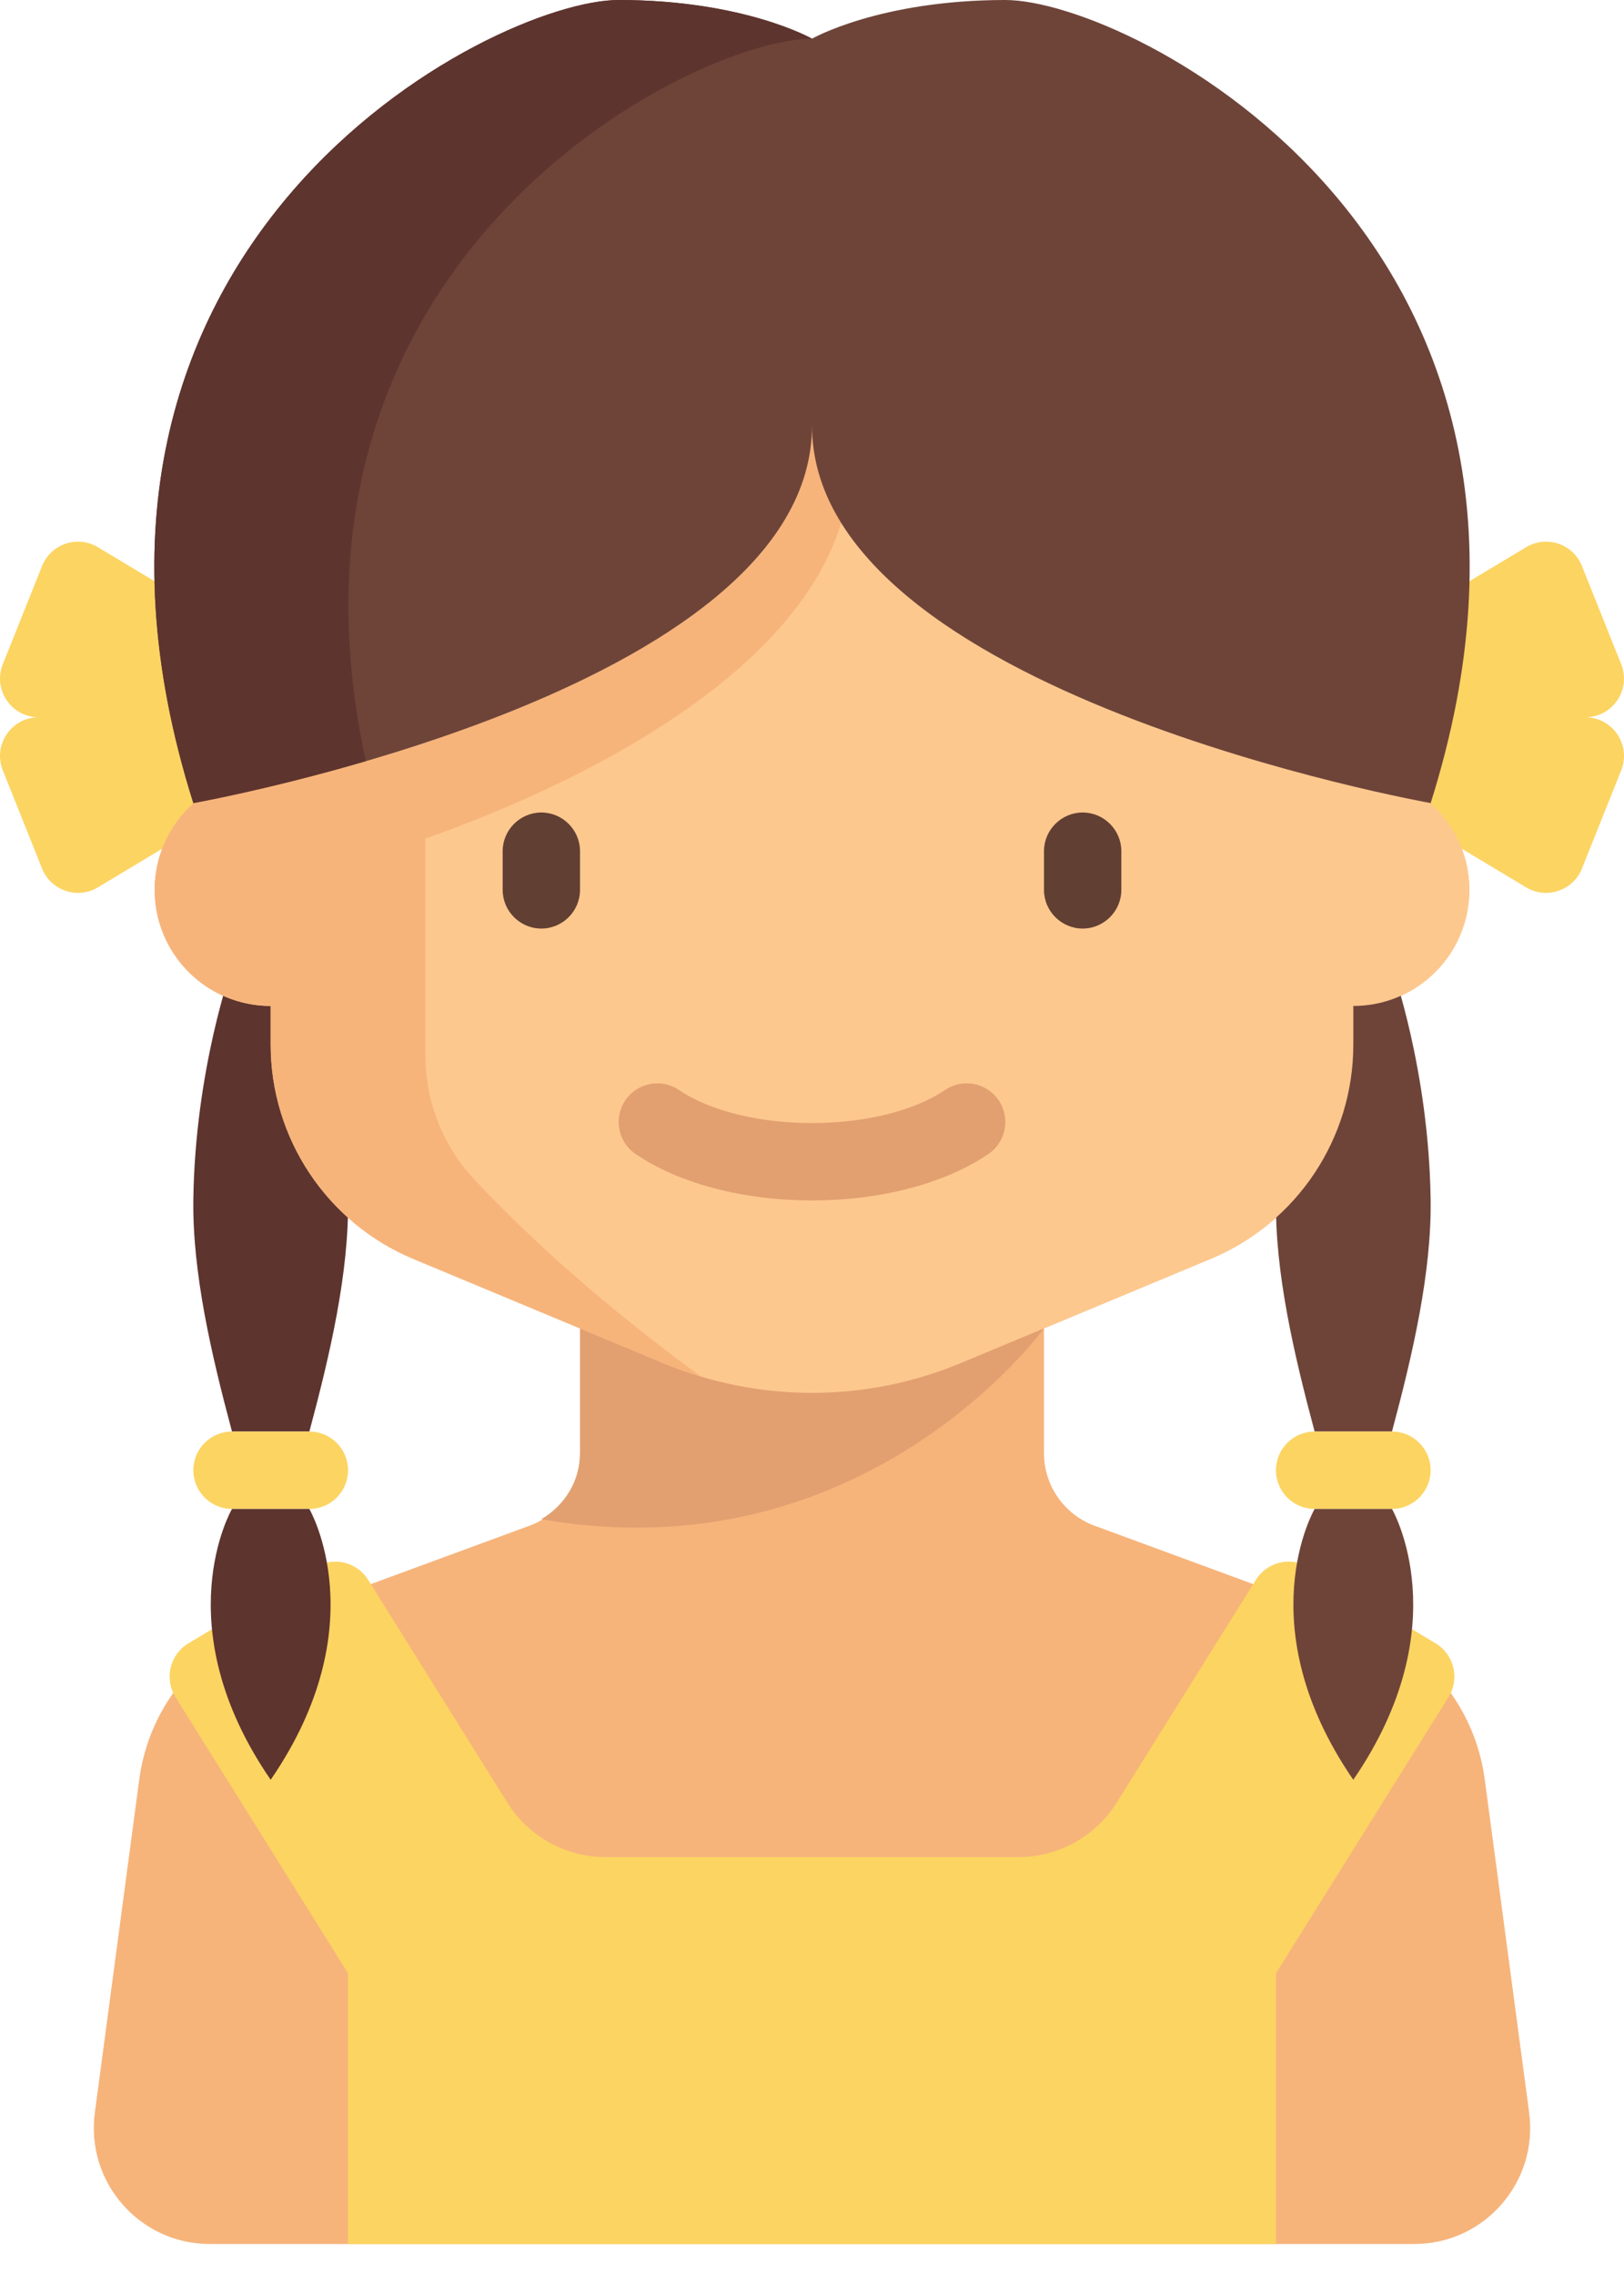
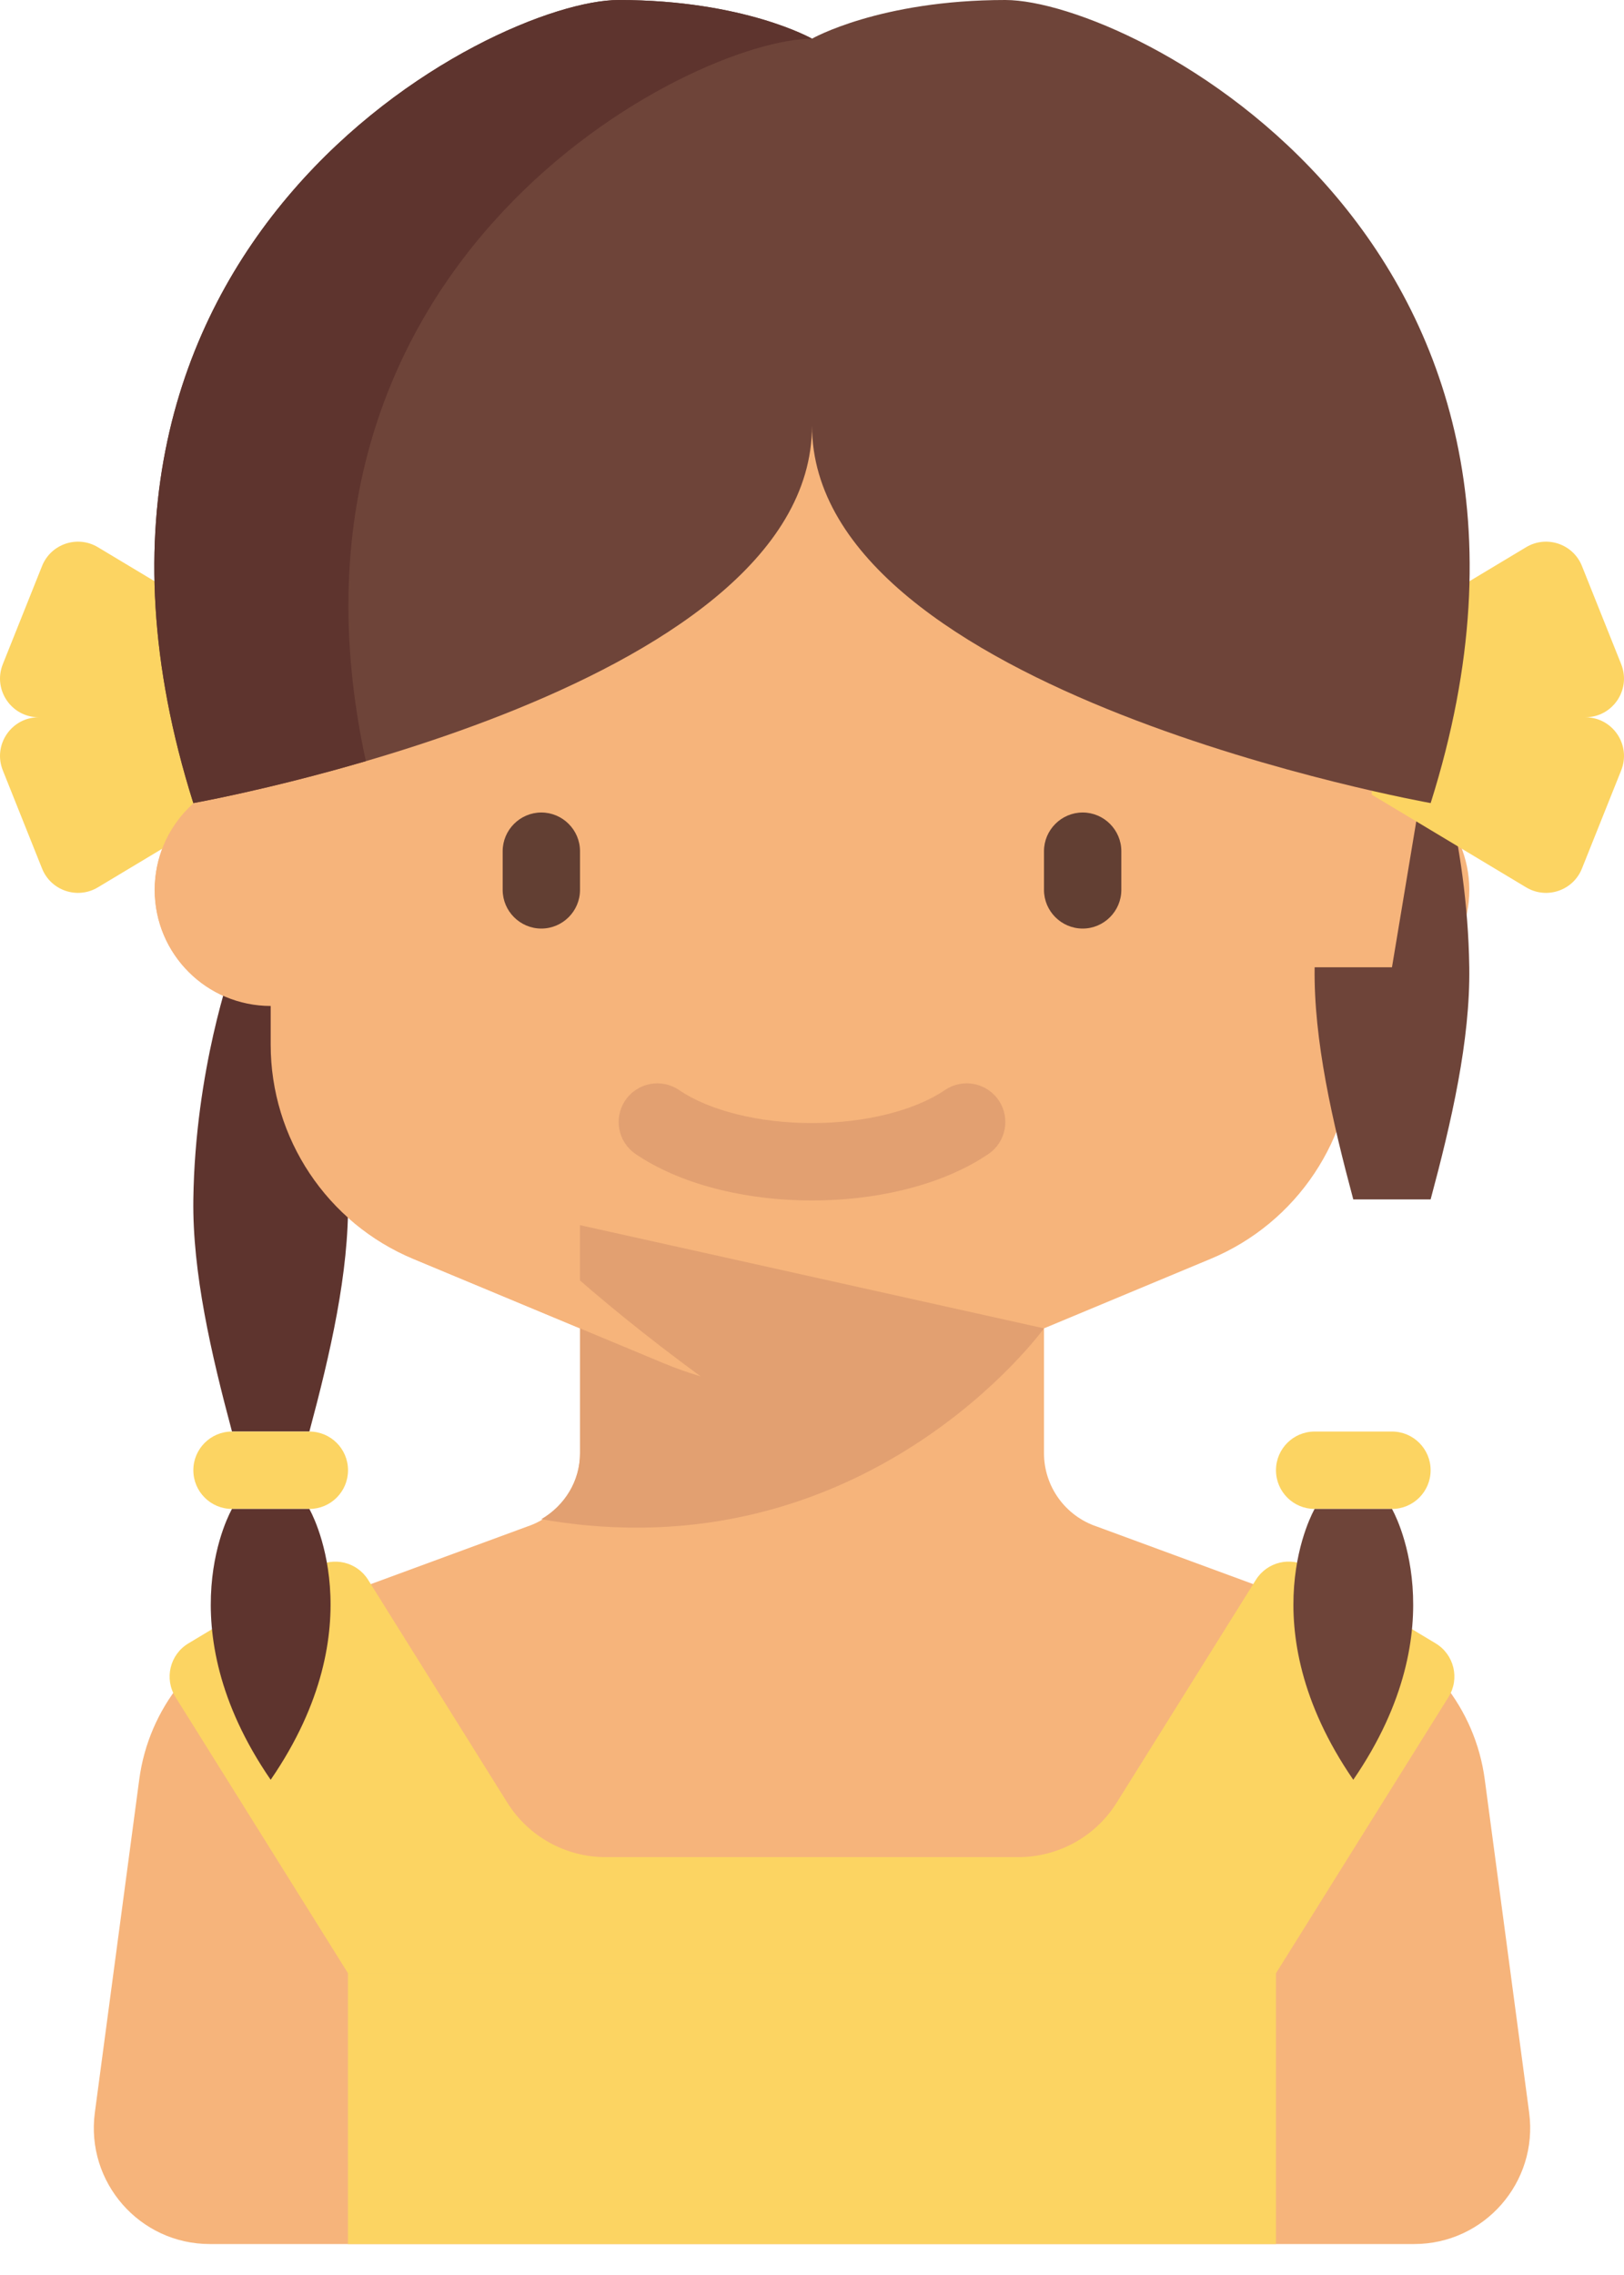
<svg xmlns="http://www.w3.org/2000/svg" width="40" height="56" viewBox="0 0 40 56">
  <g fill="none" fill-rule="evenodd">
    <g fill-rule="nonzero">
      <g>
        <path fill="#F6B47B" d="M37.664 52.003L36.57 43.8c-.233-1.751-1.417-3.23-3.076-3.84l-6.477-2.383c-.778-.26-1.303-.987-1.303-1.807v-3.072l4.103-1.71c2.13-.886 3.516-2.967 3.516-5.274v-.952c1.578 0 2.857-1.28 2.857-2.857 0-1.578-1.279-2.857-2.857-2.857v-1.905c0-2.63-2.132-6.667-4.762-6.667H11.43c-2.63 0-4.762 4.037-4.762 6.667v1.905c-1.578 0-2.857 1.279-2.857 2.857 0 1.578 1.279 2.857 2.857 2.857v.952c0 2.307 1.387 4.388 3.516 5.275l4.103 1.71v3.071c0 .82-.525 1.548-1.303 1.807L6.506 39.96c-1.659.61-2.843 2.089-3.076 3.84l-1.094 8.203c-.228 1.713 1.104 3.235 2.832 3.235h29.664c1.728 0 3.06-1.522 2.832-3.235z" transform="translate(-536 -815) translate(536 815)" />
-         <path fill="#6E4439" d="M34.285 23.81H32.38s-.907 2.51-.952 5.714c-.026 1.794.44 3.805.952 5.714h1.905c.513-1.909.978-3.92.952-5.714-.045-3.204-.952-5.714-.952-5.714z" transform="translate(-536 -815) translate(536 815)" />
+         <path fill="#6E4439" d="M34.285 23.81H32.38c-.026 1.794.44 3.805.952 5.714h1.905c.513-1.909.978-3.92.952-5.714-.045-3.204-.952-5.714-.952-5.714z" transform="translate(-536 -815) translate(536 815)" />
        <path fill="#5E342E" d="M7.619 23.81H5.714s-.907 2.51-.952 5.714c-.025 1.794.44 3.805.952 5.714H7.62c.513-1.909.978-3.92.952-5.714-.045-3.204-.952-5.714-.952-5.714z" transform="translate(-536 -815) translate(536 815)" />
        <path fill="#FCD462" d="M6.213 17.656H.953c-.673 0-1.134.68-.884 1.306l.967 2.418c.218.544.871.764 1.374.463l3.803-2.282v-1.905zM6.213 17.656H.953c-.673 0-1.134-.68-.884-1.306l.967-2.418c.218-.544.871-.764 1.374-.463l3.803 2.282v1.905zM33.787 17.656h5.26c.674 0 1.134.68.884 1.306l-.967 2.418c-.218.544-.871.764-1.374.463l-3.803-2.282v-1.905zM33.787 17.656h5.26c.674 0 1.134-.68.884-1.306l-.967-2.418c-.218-.544-.871-.764-1.374-.463l-3.803 2.282v1.905z" transform="translate(-536 -815) translate(536 815)" />
        <path fill="#E2A071" d="M25.714 32.698l-11.428-2.54v5.612c0 .686-.38 1.29-.955 1.626 7.988 1.398 12.383-4.698 12.383-4.698z" transform="translate(-536 -815) translate(536 815)" />
-         <path fill="#FDC88E" d="M6.667 19.048c-1.578 0-2.857 1.279-2.857 2.857 0 1.578 1.279 2.857 2.857 2.857v.952c0 2.307 1.387 4.388 3.516 5.275l6.154 2.564c1.16.484 2.405.733 3.663.733 1.257 0 2.502-.25 3.663-.733l6.154-2.564c2.13-.887 3.516-2.968 3.516-5.275v-.952c1.578 0 2.857-1.28 2.857-2.857 0-1.578-1.279-2.857-2.857-2.857v-3.096c0-3.024-2.451-5.476-5.476-5.476H12.143c-3.025 0-5.476 2.452-5.476 5.476v3.096z" transform="translate(-536 -815) translate(536 815)" />
        <path fill="#623F33" d="M13.333 22.857c-.523 0-.952-.428-.952-.952v-.953c0-.523.429-.952.952-.952.524 0 .953.429.953.952v.953c0 .524-.429.952-.953.952zM26.667 22.857c-.524 0-.953-.428-.953-.952v-.953c0-.523.429-.952.953-.952.523 0 .952.429.952.952v.953c0 .524-.429.952-.952.952z" transform="translate(-536 -815) translate(536 815)" />
        <path fill="#E2A071" d="M20 29.55c-1.693 0-3.277-.417-4.345-1.144-.435-.295-.548-.888-.252-1.323.295-.434.888-.547 1.323-.251.749.51 1.973.813 3.274.813s2.525-.304 3.274-.813c.436-.297 1.027-.183 1.323.251.296.435.183 1.028-.252 1.323-1.068.727-2.652 1.144-4.345 1.144z" transform="translate(-536 -815) translate(536 815)" />
        <path fill="#F6B47B" d="M6.667 19.048c-1.578 0-2.857 1.279-2.857 2.857 0 1.578 1.279 2.857 2.857 2.857v.952c0 2.307 1.387 4.388 3.516 5.275l6.154 2.564c.3.126.608.234.92.327-2.72-1.989-4.53-3.728-5.59-4.865-.773-.828-1.19-1.92-1.19-3.051v-5.323c2.725-.951 10.378-4.077 10.475-9.212l-1.19-1.19s-.516 6.824-13.095 8.809z" transform="translate(-536 -815) translate(536 815)" />
        <path fill="#FCD462" d="M30.933 38.888l-3.427 5.483c-.522.836-1.438 1.343-2.423 1.343H14.917c-.985 0-1.9-.507-2.423-1.343l-3.427-5.483c-.275-.44-.852-.579-1.297-.312L4.64 40.453c-.457.274-.6.87-.317 1.322L8.57 48.57H31.43l4.247-6.796c.283-.452.14-1.047-.317-1.322l-3.129-1.877c-.445-.267-1.022-.128-1.297.312zM8.571 48.571H31.428V55.238H8.571z" transform="translate(-536 -815) translate(536 815)" />
        <path fill="#6E4439" d="M24.762 0C21.667 0 20 .952 20 .952S18.333 0 15.238 0C12.143 0 .397 5.959 4.762 19.768c0 0 15.238-2.705 15.238-9.292 0 6.587 15.238 9.292 15.238 9.292C39.603 5.958 27.858 0 24.762 0z" transform="translate(-536 -815) translate(536 815)" />
        <path fill="#5E342E" d="M20 .953S18.333 0 15.238 0C12.143 0 .397 5.959 4.762 19.768c0 0 1.845-.328 4.249-1.032C6.32 6.353 17.047.962 20 .953z" transform="translate(-536 -815) translate(536 815)" />
        <path fill="#FCD462" d="M7.619 37.143H5.714c-.526 0-.952-.427-.952-.953 0-.525.426-.952.952-.952H7.62c.526 0 .952.427.952.952 0 .527-.426.953-.952.953z" transform="translate(-536 -815) translate(536 815)" />
        <path fill="#5E342E" d="M7.619 37.143S9.286 40 6.667 43.81c-2.62-3.81-.953-6.667-.953-6.667" transform="translate(-536 -815) translate(536 815)" />
        <path fill="#FCD462" d="M32.38 37.143h1.905c.526 0 .952-.427.952-.953 0-.525-.426-.952-.952-.952H32.38c-.526 0-.952.427-.952.952 0 .527.426.953.952.953z" transform="translate(-536 -815) translate(536 815)" />
        <path fill="#6E4439" d="M32.38 37.143s-1.667 2.857.952 6.667c2.62-3.81.953-6.667.953-6.667" transform="translate(-536 -815) translate(536 815)" />
      </g>
    </g>
  </g>
</svg>